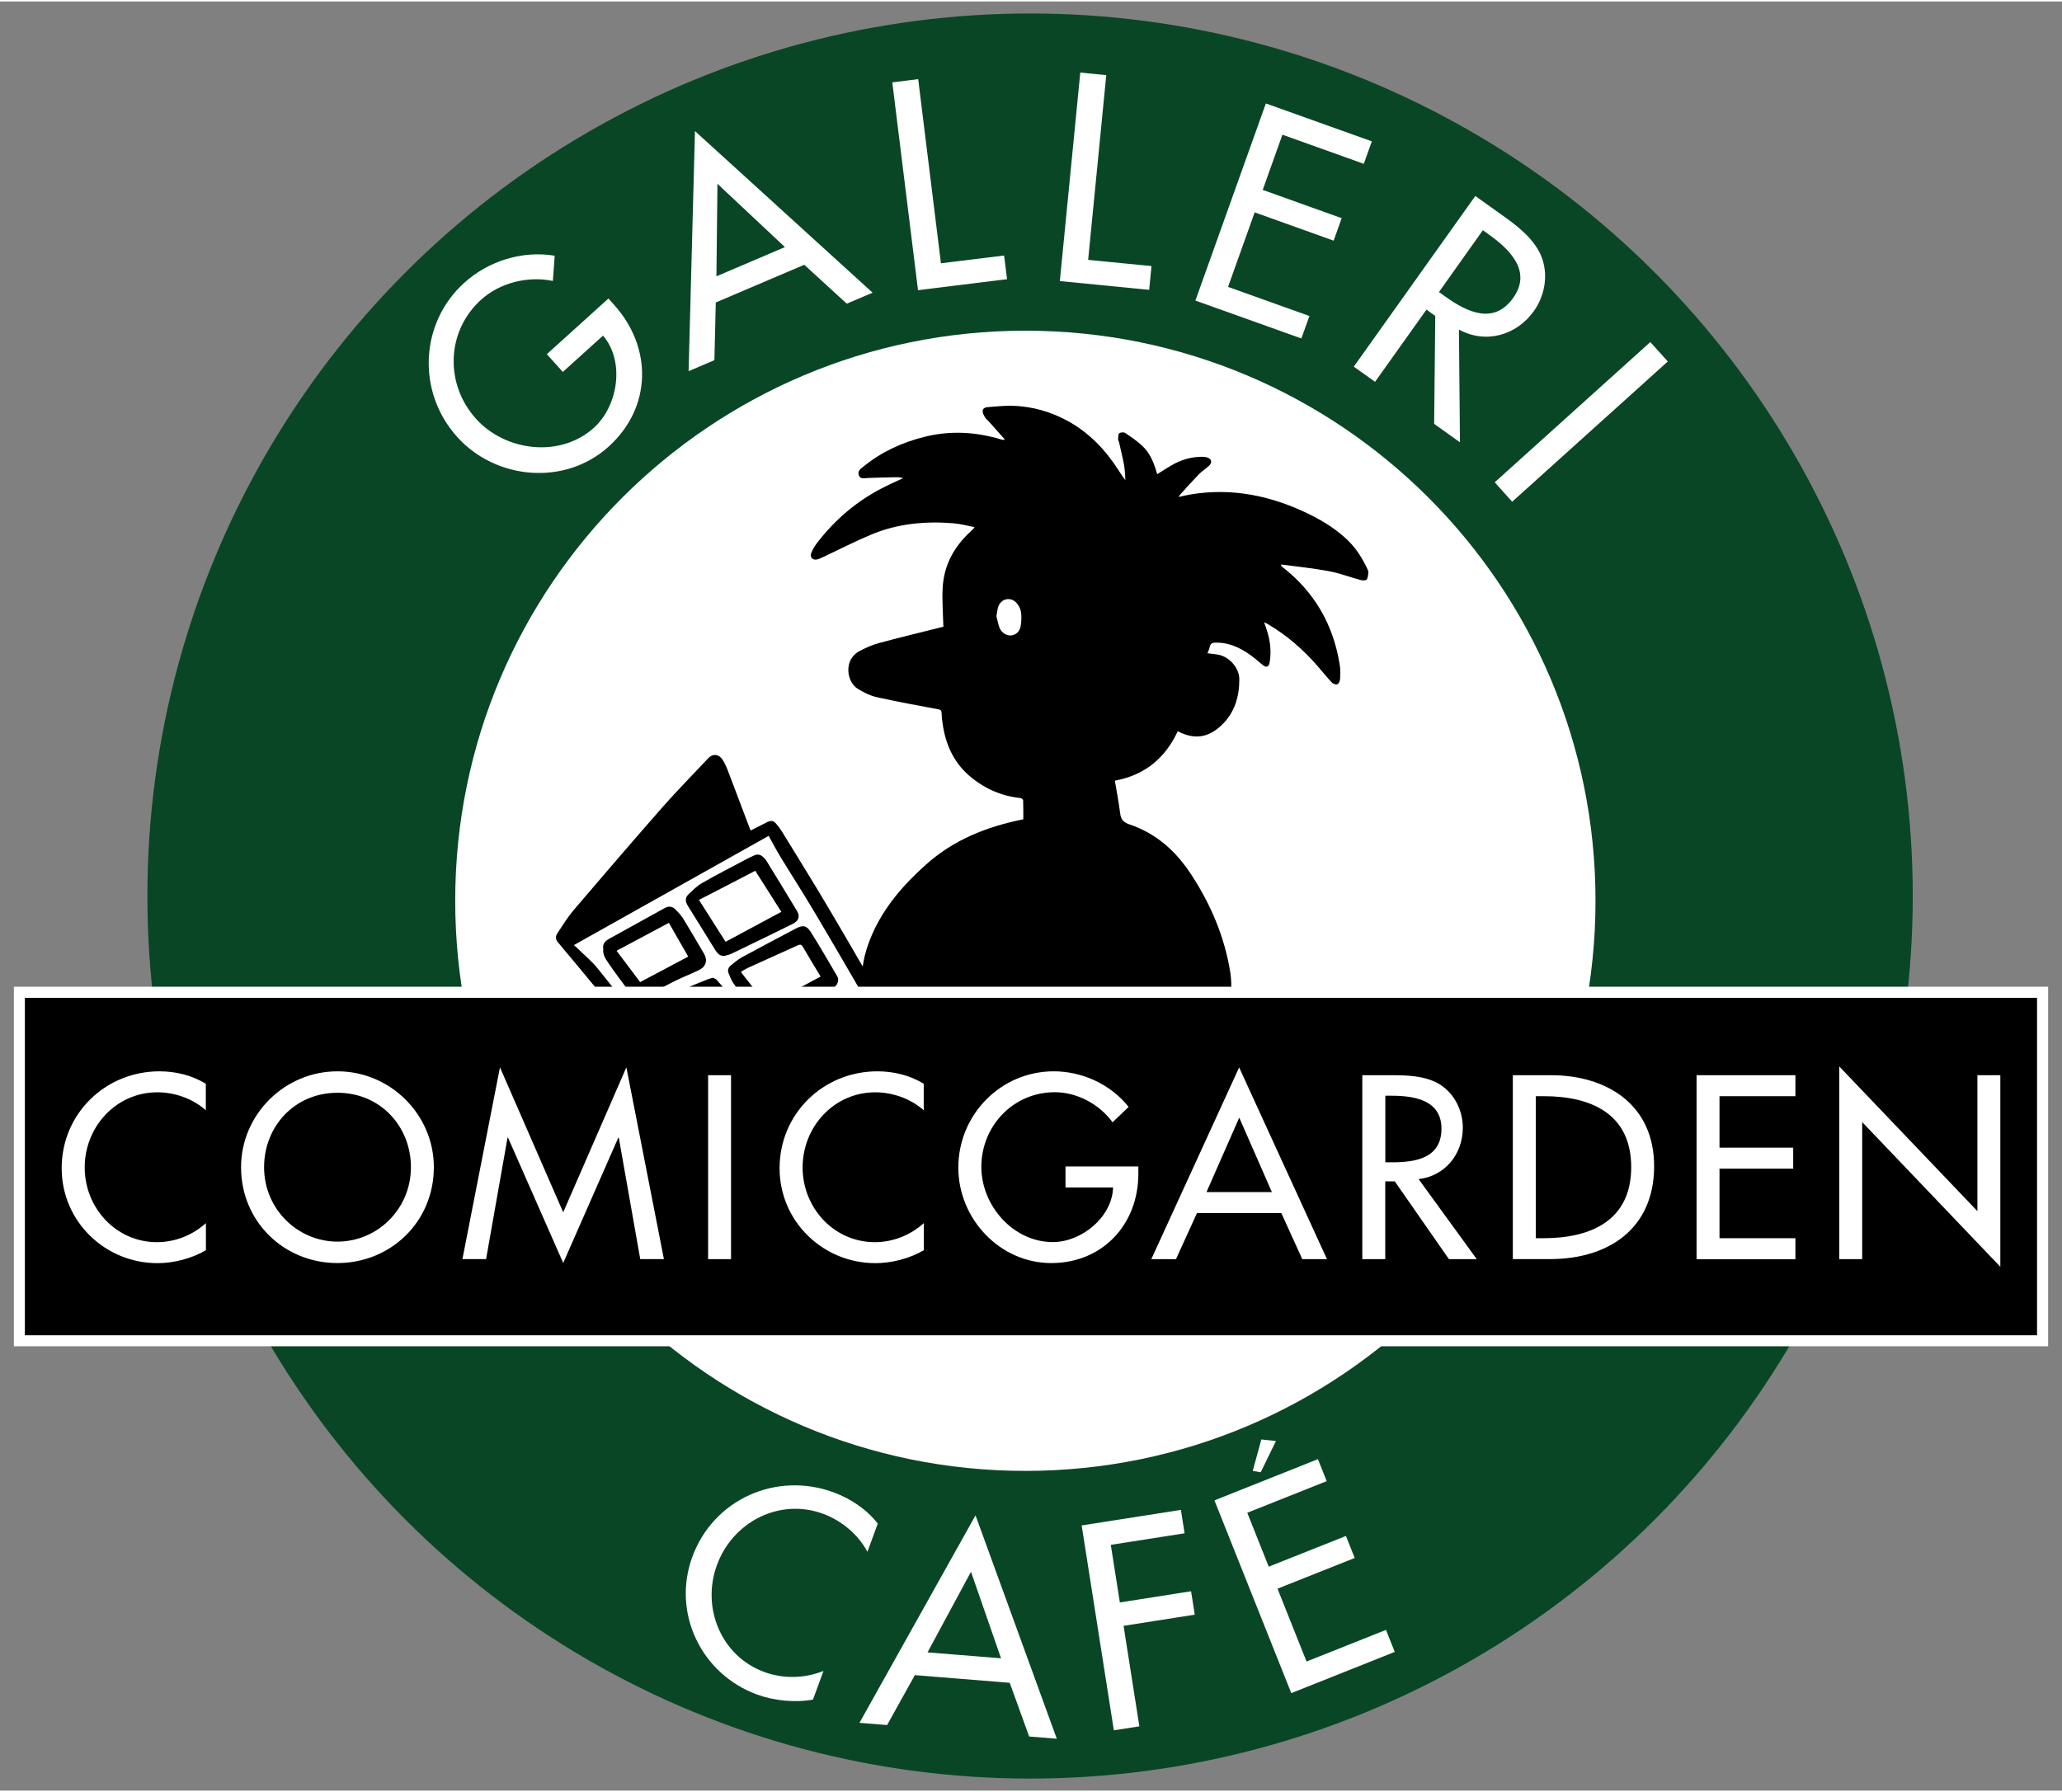
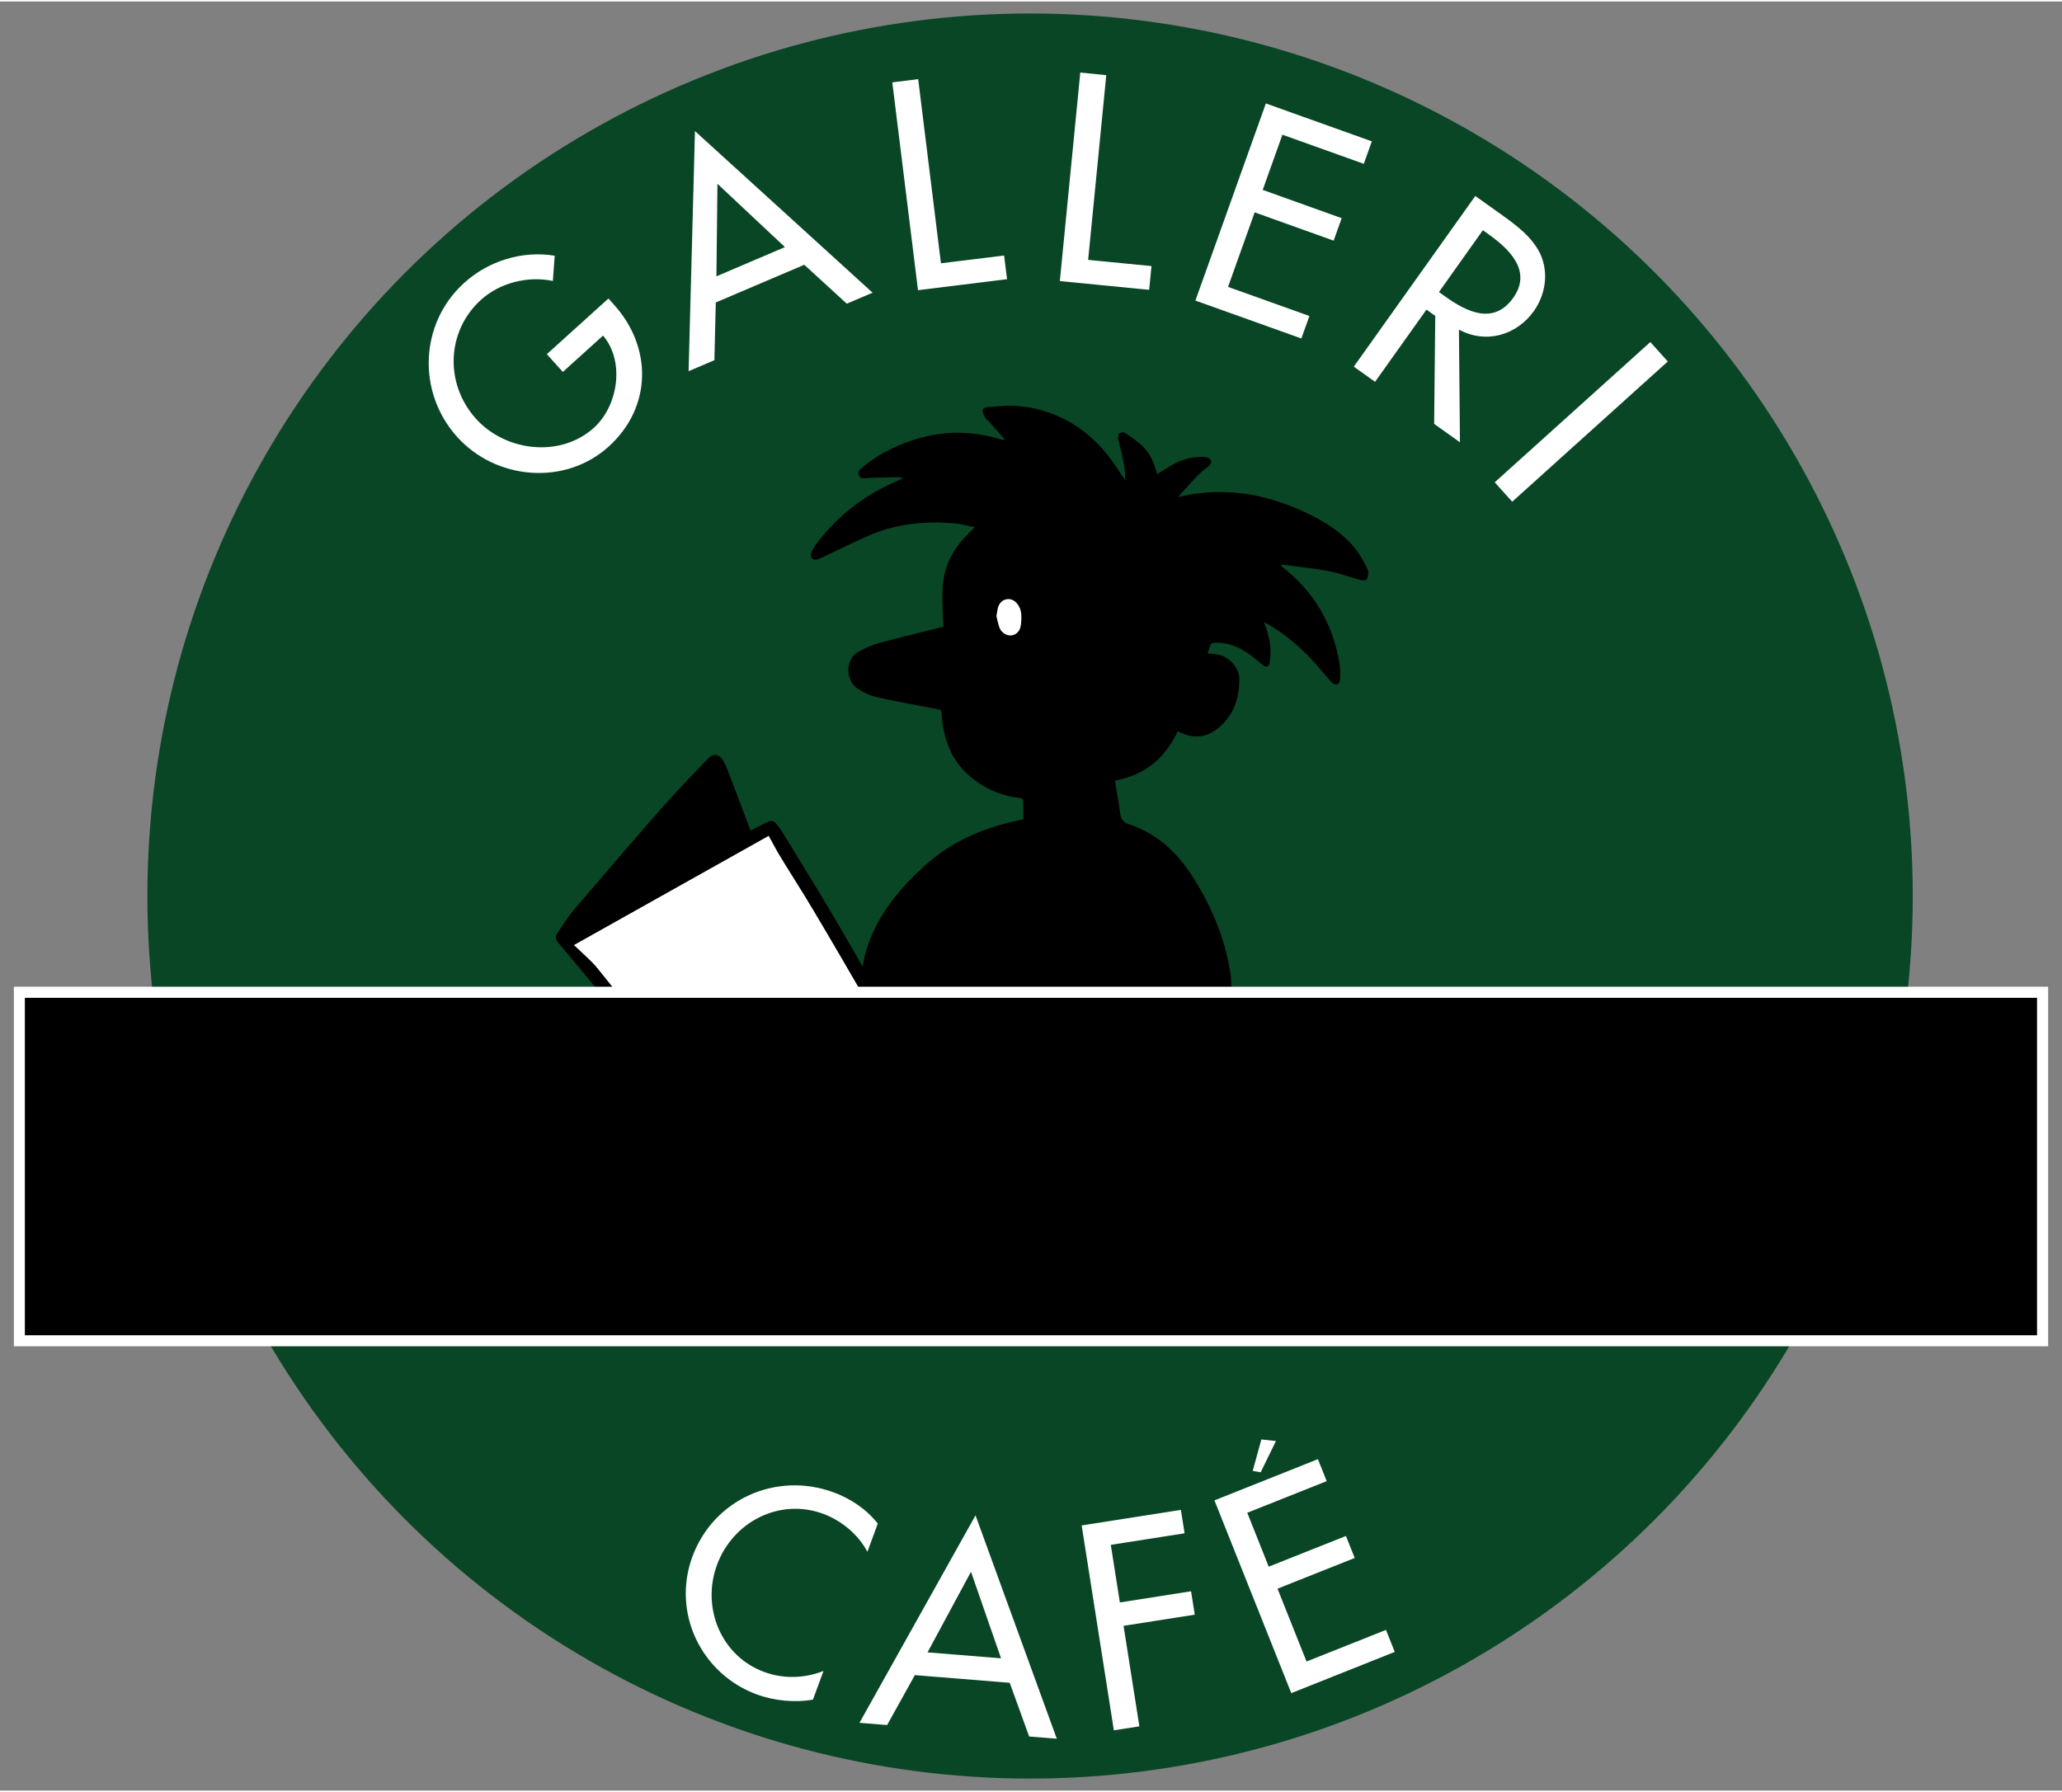
<svg xmlns="http://www.w3.org/2000/svg" xml:space="preserve" viewBox="0 0 223 193.52" height="113" width="130">
  <rect x="0" y="0" width="223" height="193.52" fill="#808080" stroke="none" />
  <circle r="95.46" cy="96.76" cx="111.4" fill="#094625" />
-   <path d="M172.55 97.27c0 34.06-27.61 61.67-61.66 61.67-34.06 0-61.66-27.61-61.66-61.67 0-34.05 27.61-61.66 61.66-61.66s61.66 27.61 61.66 61.66z" fill="#FFF" />
  <path d="M147.91 61.45c-.54-1.16-1.2-2.24-2.11-3.13-1.21-1.18-2.62-2.07-4.13-2.82-4.12-2.03-8.43-2.95-13.01-2.16-.38.06-.75.16-1.19.26.11-.17.16-.28.25-.36.63-.7 1.26-1.4 1.92-2.08.33-.35.76-.61 1.11-.94.39-.36.28-.76-.23-.91-.14-.04-.29-.05-.45-.06-1.03-.01-2.01.23-2.92.68-.69.34-1.33.79-2 1.2-.02-.04-.05-.13-.07-.22-.3-1.06-.73-2.08-1.54-2.84-.56-.53-1.22-.97-1.86-1.4-.15-.1-.48-.07-.62.03-.13.09-.12.38-.14.58-.01.13.06.26.1.39.18.82.39 1.62.54 2.45.1.54.11 1.1.15 1.65-.3-.35-.51-.71-.74-1.06-1.38-2.16-3.09-3.97-5.34-5.25-1.91-1.07-3.97-1.67-6.16-1.73-.86-.02-1.72.08-2.58.14-.28.02-.6.1-.62.41-.01.23.13.49.26.71.1.17.28.29.42.45.58.64 1.15 1.3 1.73 1.95-.16.05-.26.03-.36 0-2.72-.83-5.47-1-8.26-.32-2.47.61-4.71 1.63-6.67 3.23-.3.24-.69.49-.51.95.18.47.63.3.99.29 1.02-.03 2.05-.07 3.07-.08.24-.01.48.05.75.09-.78.37-1.52.69-2.23 1.06-2.83 1.44-5.17 3.46-7.1 5.96-.25.33-.47.7-.62 1.08-.18.45.13.8.6.71.24-.05.48-.18.71-.28 1.74-.82 3.46-1.7 5.23-2.44 2.82-1.17 5.8-1.44 8.82-1.2.76.06 1.51.27 2.28.41-.03.08-.02.09-.03.1-.13.13-.26.27-.4.4-1.78 1.63-2.86 3.62-3 6.04-.08 1.29.03 2.58.06 3.88 0 .16.01.31.02.36-2.37.59-4.68 1.15-6.98 1.77-.74.2-1.45.52-2.12.88-1.75.94-1.35 3.36-.16 4.07.65.4 1.36.75 2.09.91 2.2.49 4.43.89 6.65 1.31.24.05.31.13.32.36.01.39.05.78.11 1.17.31 2.19 1.15 4.13 2.84 5.61 1.6 1.39 3.45 2.23 5.57 2.45.11.01.3.14.3.22.02.7.02 1.39.02 2.08-3.98.8-7.54 2.22-10.54 4.91-2.42 2.17-4.51 4.56-5.82 7.56-.63 1.47-1.08 2.99-1.08 4.61 0 .34-.15.68-.2 1.02-.02.14-.05.34.02.44.29.44.62.86 1.01 1.39 1.68 0 3.49.06 5.29-.01 4.07-.15 8.13-.39 12.2-.53 2.76-.09 5.53-.09 8.29-.12 1.25-.01 2.5.04 3.76.04 2.24.03 4.47.05 6.71.07.62 0 1.25-.07 1.85.04.67.14.99.02 1-.67.01-.74.01-1.49-.11-2.22-.62-3.84-2.11-7.33-4.23-10.57-1.64-2.51-3.77-4.43-6.65-5.4-.68-.23-.95-.55-1.03-1.23-.14-1.16-.37-2.31-.57-3.51 3.24-.59 5.45-2.44 6.8-5.34 1.79.92 3.27.72 4.72-.64 1.43-1.35 1.94-3.09 1.94-4.98 0-1.2-1.01-2.36-2.16-2.64-.42-.09-.84-.12-1.29-.18.07-.2.2-.41.24-.64.07-.46.35-.52.75-.51 1.64.01 2.97.77 4.2 1.76.3.23.56.5.87.72.34.24.58.12.66-.29.21-1.15.09-2.28-.25-3.39-.09-.32-.21-.63-.34-1.01.16.08.25.12.34.17 2.09 1.22 3.9 2.79 5.48 4.62.5.58.98 1.18 1.51 1.74.13.14.43.24.59.19.14-.04.27-.33.29-.51.04-.51.06-1.03-.02-1.53-.68-4.38-2.73-7.96-6.25-10.68-.04-.03-.07-.08-.11-.13.01-.04.02-.08.03-.11 1.71.23 3.43.4 5.12.72 1.17.21 2.3.65 3.46.96.21.06.57.06.66-.06.14-.19.14-.5.18-.77.01-.11-.04-.21-.08-.3" />
  <path d="M107.76 66.49c.07-.39.1-.69.18-.97.27-.9 1.31-1.18 1.96-.5.25.25.44.63.51.97.08.5.06 1.02-.02 1.52-.08.61-.5 1-1.01 1.06-.48.06-1.06-.27-1.28-.81-.16-.43-.24-.9-.34-1.27" fill="#FFF" />
  <path d="m77.67 82.7 2.6 8.02-18.21 10.09.33-1.15z" />
  <path d="M61.49 101.72 83.27 89.4l11.12 18.43.42 1.48-5.26 2.62-13.2 5.19h-3.73l-1.84-1.73-3.34-6.01z" fill="#FFF" />
  <path d="M73.08 117.93c-1.09-.19-1.9-.77-2.4-1.77-.35-.71-.69-1.42-1.09-2.1-1.39-2.34-2.9-4.61-4.62-6.72-1.53-1.86-3.07-3.72-4.62-5.56-.29-.35-.29-.67-.07-.99.56-.85 1.1-1.73 1.76-2.51 3.19-3.74 6.39-7.47 9.64-11.17 1.58-1.79 3.27-3.5 4.91-5.25.49-.53 1.14-.47 1.54.13.22.33.39.71.54 1.08.79 2.06 1.56 4.13 2.35 6.2.04.12.09.24.16.4.61-.31 1.19-.61 1.78-.9.44-.21.69-.18 1 .19.24.28.46.59.66.91 1.65 2.7 3.33 5.39 4.94 8.11 1.9 3.2 3.74 6.42 5.61 9.63.1.17.2.32.33.45.63.65.57 1.62-.19 2.14-.46.31-.98.57-1.49.81-1.71.8-3.37 1.77-5.21 2.27-2.46.66-4.71 1.85-7.07 2.73-1.72.64-3.5 1.14-5.28 1.62-.78.21-1.62.21-2.44.3h-.74zm-11.02-15.86c.16.13.3.25.42.37.74.73 1.55 1.39 2.19 2.2 1.62 2 3.21 4.02 4.73 6.09 1.05 1.42 2.06 2.9 2.72 4.57.22.55.63.95 1.27.9.99-.07 2-.09 2.96-.3 2.16-.47 4.24-1.22 6.26-2.13 1.2-.54 2.39-1.13 3.65-1.51 2.46-.74 4.8-1.75 7.07-2.94.78-.41.82-.44.38-1.2-1.89-3.26-3.78-6.52-5.71-9.76-1.16-1.96-2.4-3.87-3.58-5.81-.45-.74-.86-1.52-1.29-2.3-7 3.92-14.01 7.85-21.07 11.82m15.04-18.3c-4.76 5.39-9.49 10.75-14.21 16.1 0 .01.01.03.02.04 5.59-3.14 11.18-6.27 16.75-9.4-.85-2.25-1.69-4.45-2.56-6.74" />
-   <path d="M78.34 103.24c-.46.01-.73-.23-.94-.57-.66-1.06-1.32-2.12-1.98-3.19-.35-.57-.7-1.14-1.06-1.71-.27-.44-.26-.86.11-1.21.46-.42.9-.89 1.43-1.19 1.58-.91 3.21-1.74 4.83-2.6.27-.15.56-.27.83-.4.36-.17.68-.1.96.16.12.12.26.24.35.39 1.11 1.82 2.23 3.62 3.32 5.45.36.6.18 1.09-.45 1.4-2.17 1.07-4.35 2.13-6.53 3.18-.27.15-.58.2-.87.29m-2.75-6.06c1.01 1.59 1.95 3.08 2.88 4.53 2.02-1.08 4.01-2.15 6.03-3.24-.95-1.49-1.87-2.94-2.82-4.44-2.04 1.06-4.06 2.11-6.09 3.15M90.65 105.76c-.02.52-.28.83-.69 1.03-.67.34-1.34.68-2.02 1.02-1.59.79-3.18 1.57-4.79 2.34-.52.25-.87.16-1.2-.3-.91-1.22-1.8-2.46-2.67-3.71-.2-.29-.32-.65-.47-.98-.16-.36-.05-.67.23-.9.38-.31.75-.62 1.17-.86 1.94-1.05 3.89-2.09 5.85-3.12.78-.41 1.17-.35 1.64.4.99 1.56 1.9 3.16 2.84 4.75.07.11.09.26.11.33m-1.9-.29c-.66-1.09-1.3-2.14-1.92-3.21-.15-.25-.28-.29-.55-.17-1.81.83-3.63 1.63-5.44 2.46-.25.12-.48.28-.72.42.97 1.25 1.91 2.45 2.82 3.61 1.97-1.06 3.9-2.09 5.81-3.11M77.1 105.6c.13.07.3.11.4.22 1.23 1.4 2.46 2.82 3.68 4.23.07.08.13.17.19.26.25.39.21.74-.14 1.04-.23.2-.5.37-.78.51-2.04 1.06-4.08 2.13-6.12 3.18-1.18.6-1.52.45-2.16-.71-.55-1-1.23-1.93-1.84-2.9-.21-.33-.42-.66-.58-1.01-.4-.85-.42-1.25.56-1.84.98-.58 2.04-1.03 3.08-1.5 1.02-.46 2.06-.87 3.09-1.29.2-.08.4-.13.62-.19m2.51 4.87c-.93-1.13-1.84-2.25-2.76-3.37-1.86.88-3.72 1.77-5.59 2.66.87 1.3 1.7 2.54 2.52 3.76 1.94-1.01 3.88-2.02 5.83-3.05M65.24 102.45c-.1-.5.21-.83.65-1.07 1.99-1.11 4-2.22 6-3.32.37-.21.77-.21 1.09.09.32.31.65.65.89 1.03.77 1.26 1.52 2.54 2.27 3.82.41.7.21 1.4-.53 1.76-.85.42-1.75.76-2.6 1.18-1.11.55-2.2 1.14-3.29 1.71-.39.21-.79.31-1.15-.04-.3-.29-.58-.6-.83-.92-.66-.88-1.32-1.77-1.94-2.68-.32-.46-.63-.91-.56-1.56m7.1-2.79c-1.91 1.02-3.78 2.02-5.66 3.02.87 1.16 1.72 2.29 2.55 3.39 1.77-.93 3.47-1.84 5.2-2.76-.68-1.18-1.38-2.39-2.09-3.65" />
  <path d="M1.5 106.57h220v38.89H1.5z" fill="#FFF" />
  <path d="M2.69 107.77H220.3v36.5H2.69z" />
  <g fill="#FFF">
-     <path d="M22.27 119.94c-1.42-1.27-3.38-1.95-5.25-1.95-4.46 0-7.86 3.72-7.86 8.13 0 4.36 3.38 8.08 7.81 8.08 1.95 0 3.83-.74 5.3-2.06v2.93c-1.53.9-3.48 1.4-5.23 1.4-5.67 0-10.37-4.51-10.37-10.27 0-5.89 4.72-10.48 10.58-10.48 1.74 0 3.51.42 5.01 1.35v2.87zM46.92 126.09c0 5.91-4.67 10.37-10.43 10.37-5.75 0-10.42-4.46-10.42-10.37 0-5.7 4.72-10.37 10.42-10.37 5.71-.01 10.43 4.67 10.43 10.37zm-2.48 0c0-4.38-3.27-8.05-7.94-8.05s-7.94 3.67-7.94 8.05c0 4.54 3.64 8.05 7.94 8.05 4.3 0 7.94-3.51 7.94-8.05zM54.94 122.89h-.05l-2.32 13.14h-2.56l4.06-20.74 6.84 15.68 6.83-15.68 4.06 20.74h-2.56l-2.32-13.14h-.05l-5.96 13.56-5.97-13.56zM79.06 136.04h-2.48v-19.9h2.48v19.9zM99.91 119.94c-1.43-1.27-3.38-1.95-5.25-1.95-4.46 0-7.86 3.72-7.86 8.13 0 4.36 3.38 8.08 7.81 8.08 1.95 0 3.83-.74 5.3-2.06v2.93c-1.53.9-3.48 1.4-5.23 1.4-5.67 0-10.37-4.51-10.37-10.27 0-5.89 4.72-10.48 10.58-10.48 1.74 0 3.51.42 5.01 1.35v2.87zM123.11 126.01v.79c0 5.46-3.85 9.66-9.42 9.66s-10.05-4.8-10.05-10.32c0-5.73 4.59-10.42 10.32-10.42 3.09 0 6.15 1.4 8.1 3.85l-1.74 1.66c-1.42-1.95-3.83-3.25-6.25-3.25-4.46 0-7.94 3.62-7.94 8.08 0 4.17 3.43 8.13 7.73 8.13 3.09 0 6.41-2.67 6.52-5.91h-5.15v-2.27h7.88zM129.45 131.05l-2.27 4.99h-2.67l9.5-20.74 9.5 20.74h-2.67l-2.27-4.99h-9.12zm4.57-10.32-3.54 8.05h7.07l-3.53-8.05zM159.71 136.04h-3.01l-5.86-8.42h-1.03v8.42h-2.48v-19.9h3.01c1.77 0 3.67.03 5.25.92 1.66.98 2.61 2.85 2.61 4.75 0 2.85-1.9 5.23-4.78 5.57l6.29 8.66zm-9.89-10.48h.79c2.53 0 5.28-.47 5.28-3.64 0-3.11-2.96-3.56-5.41-3.56h-.66v7.2zM163.61 116.14h4.12c6.1 0 11.16 3.22 11.16 9.84 0 6.78-4.96 10.05-11.24 10.05h-4.04v-19.89zm2.48 17.63h.87c5.07 0 9.45-1.9 9.45-7.68 0-5.81-4.38-7.68-9.45-7.68h-.87v15.36zM183.48 116.14h10.69v2.27h-8.21v5.57h7.97v2.27h-7.97v7.52h8.21v2.27h-10.69v-19.9zM198.91 115.19l14.94 15.65v-14.7h2.48v20.72l-14.94-15.65v14.83h-2.48v-20.85z" />
-   </g>
+     </g>
  <g fill="#FFF">
    <path d="m65.8 32.13.6.67c4.17 4.61 4.12 11.1-.58 15.35s-12.16 3.62-16.37-1.04c-4.37-4.84-4.08-12.31.76-16.68 2.61-2.36 6.26-3.51 9.78-2.93l-.2 2.73c-2.69-.56-5.71.18-7.76 2.03-3.77 3.41-3.95 9.12-.54 12.89 3.18 3.52 9.1 4.25 12.74.96 2.61-2.36 3.38-7.15.99-9.97l-4.35 3.93-1.73-1.92 6.66-6.02zM77.41 32.56l-.15 6.24-2.79 1.19.69-25.97L94.37 31.5l-2.79 1.19-4.6-4.21-9.57 4.08zm.18-12.84-.11 10.01 7.41-3.16-7.3-6.85zM101.76 28.32l6.83-.84.32 2.56-9.63 1.19L96.5 8.75l2.8-.35 2.46 19.92zM117.68 27.95l6.85.67-.25 2.57-9.66-.95 2.21-22.55 2.81.28-1.96 19.98zM136.9 11.03l11.46 4.1-.87 2.43-8.8-3.15-2.13 5.97 8.54 3.06-.87 2.43-8.54-3.06-2.88 8.06 8.8 3.15-.87 2.43-11.46-4.1 7.62-21.32zM157.89 47.68l-2.79-1.99.12-11.68-.95-.68-5.56 7.81-2.3-1.64 13.14-18.46 2.79 1.99c1.64 1.17 3.38 2.45 4.26 4.32.9 2 .54 4.37-.71 6.13-1.88 2.64-5.21 3.59-8.11 2.01l.11 12.19zm-2.27-16.25.73.52c2.35 1.67 5.21 3.04 7.3.11 2.06-2.89-.39-5.26-2.67-6.88l-.61-.44-4.75 6.69zM163.54 54.11l-1.89-2.1 16.83-15.17 1.89 2.1-16.83 15.17z" />
  </g>
  <g fill="#FFF">
    <path d="M93.81 167.69c-1.01-1.89-2.81-3.38-4.79-4.11-4.72-1.74-9.77.87-11.48 5.53-1.7 4.61.43 9.86 5.11 11.58 2.07.76 4.33.71 6.41-.11l-1.14 3.1c-1.97.35-4.23.12-6.07-.56-6-2.21-9.21-8.81-6.97-14.9 2.29-6.22 9.08-9.24 15.27-6.96 1.84.68 3.55 1.81 4.78 3.38l-1.12 3.05zM98.94 181.03l-3 5.4-2.99-.24 12.55-22.44 8.79 24.16-2.99-.24-2.1-5.81-10.26-.83zm6.07-11.18-4.7 8.72 7.95.64-3.25-9.36zM120.13 166.94l.98 6.23 7.7-1.21.4 2.53-7.7 1.21 1.71 10.87-2.76.43-3.48-22.16 10.73-1.68.4 2.53-7.98 1.25zM131.34 162.13l11.19-4.46.95 2.38-8.59 3.42 2.32 5.83 8.35-3.32.95 2.38-8.35 3.32 3.14 7.88 8.59-3.42.95 2.38-11.19 4.46-8.31-20.85zm6.65-6.42-1.65 3.38-.86-.15.93-3.4 1.58.17z" />
  </g>
</svg>